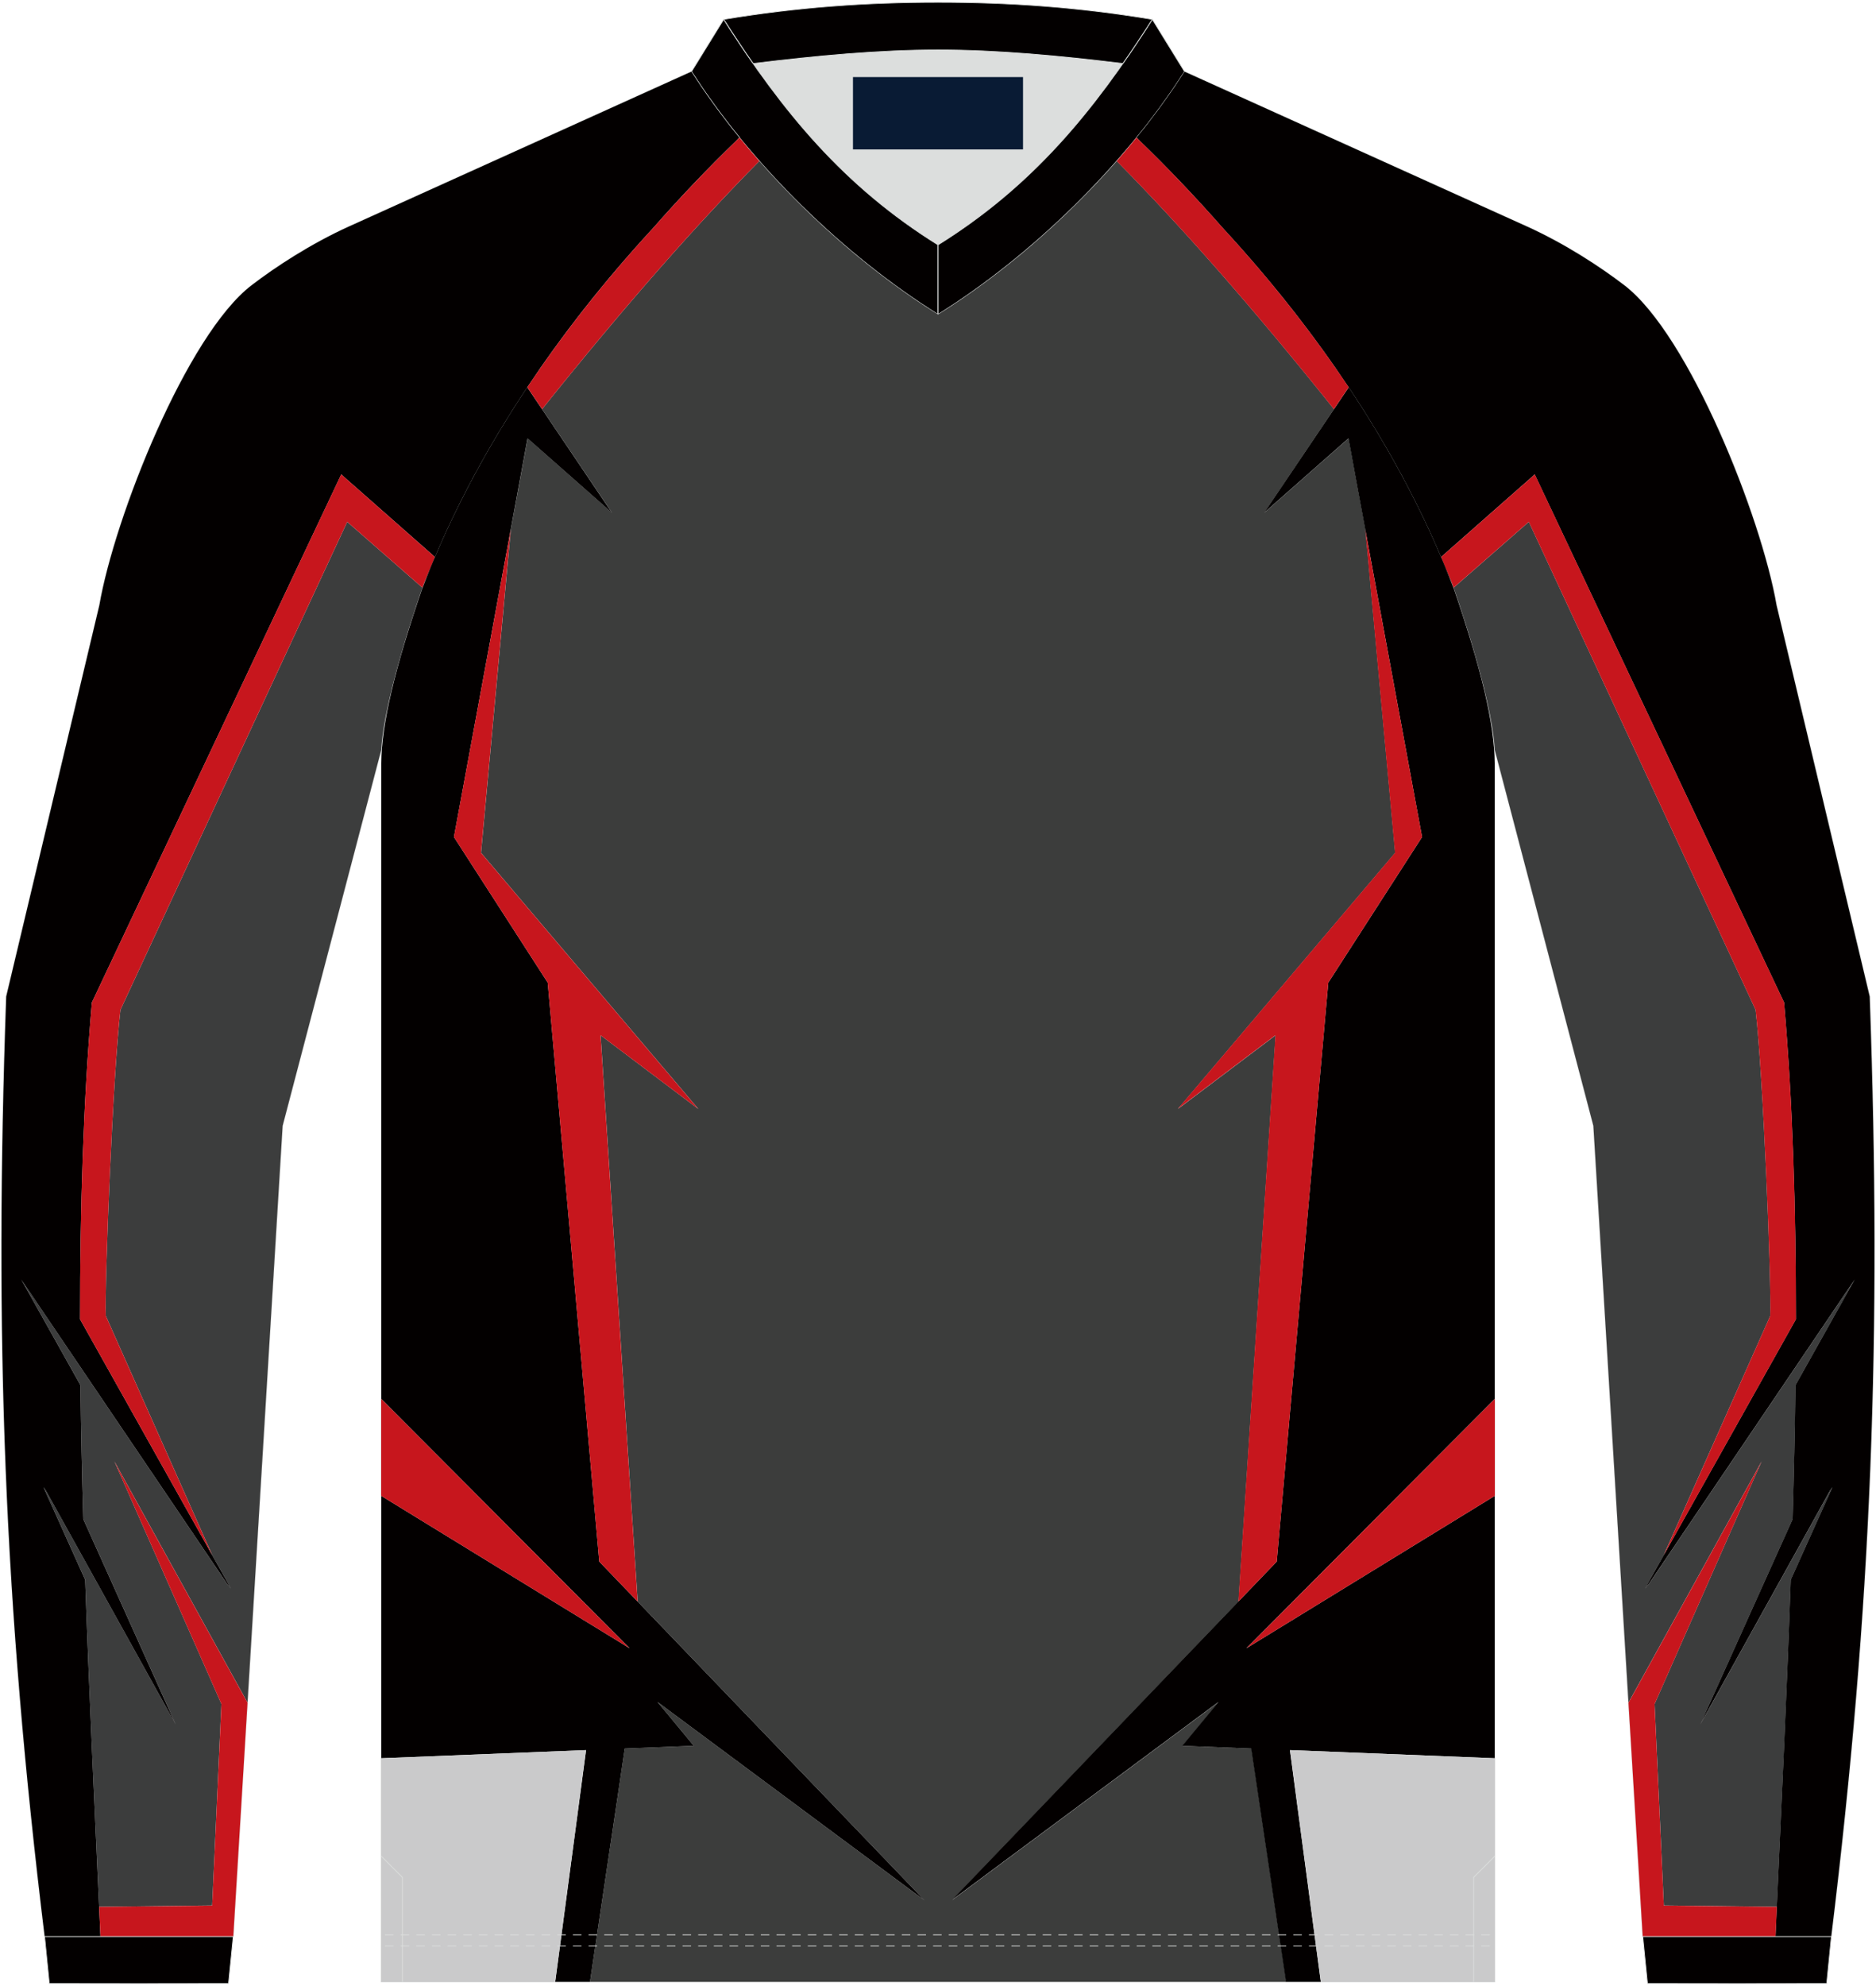
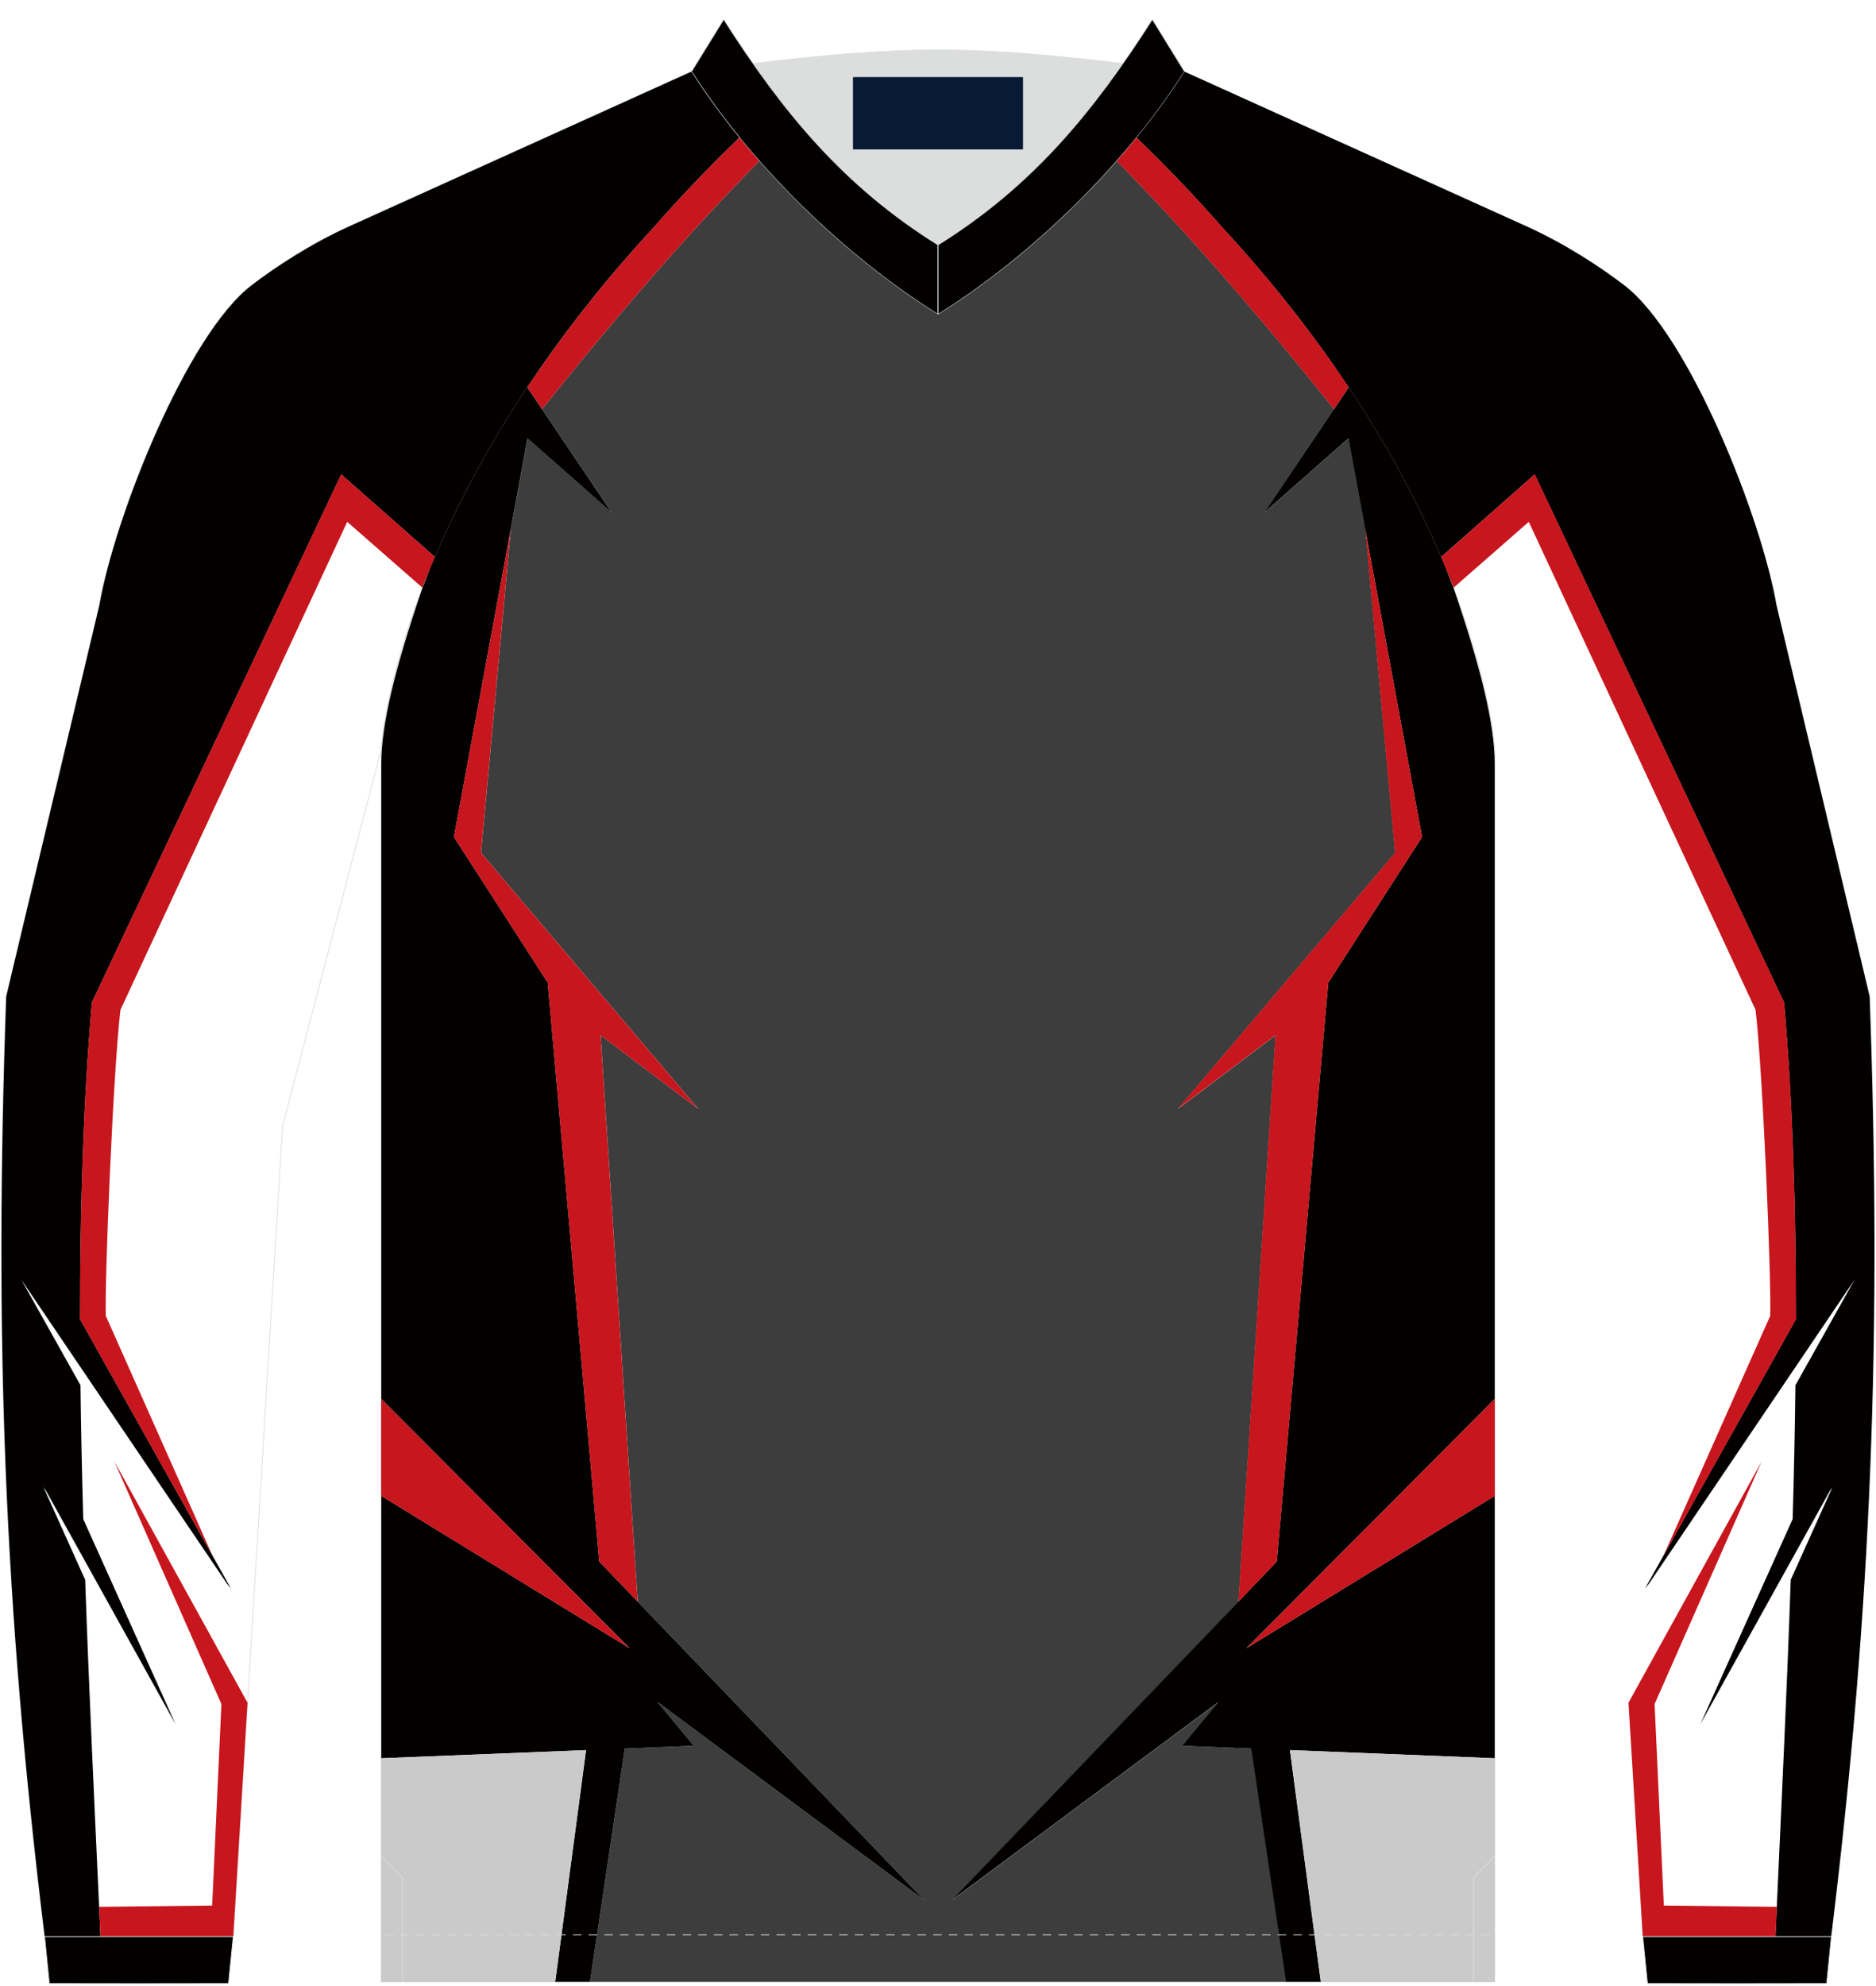
<svg xmlns="http://www.w3.org/2000/svg" version="1.1" id="图层_1" x="0px" y="0px" width="379.5px" height="401.5px" viewBox="0 0 379.5 401.5" enable-background="new 0 0 379.5 401.5" xml:space="preserve">
  <g>
    <path fill-rule="evenodd" clip-rule="evenodd" fill="none" stroke="#DCDEDD" stroke-width="0.157" stroke-miterlimit="22.926" d="   M302.39,400.68V151.61c0,0-2.63-49.68-56.66-107.29c-2.14-2.29-8.79-9.25-15.78-16.52c-11.34,13.92-25.73,26.78-40.2,35.78   c-14.47-9-28.86-21.86-40.2-35.78c-7.01,7.27-13.65,14.23-15.78,16.52C79.73,101.93,77.1,151.61,77.1,151.61v249.07h112.65H302.39z   " />
-     <path fill-rule="evenodd" clip-rule="evenodd" fill="none" stroke="#DCDEDD" stroke-width="0.157" stroke-miterlimit="22.926" d="   M229.94,27.79c7.01,7.27,13.65,14.23,15.78,16.52c54.03,57.61,56.66,107.29,56.66,107.29l19.95,76l9.98,163.91l38.15,0   c8.24-67.36,10.21-121.41,7.78-190.04l-18.84-79.09c-3.08-17.85-17.7-54.67-30.79-64.7c-4.93-3.78-12.04-8.41-19.64-11.86   l-69.34-31.34C236.75,18.96,233.5,23.43,229.94,27.79z" />
    <path fill-rule="evenodd" clip-rule="evenodd" fill="#DCDEDD" stroke="#DCDEDD" stroke-width="0.157" stroke-miterlimit="22.926" d="   M189.75,49.5c15.89-9.89,27.13-21.97,37.4-36.65c-12.71-1.56-25.43-2.75-37.4-2.75c-11.97,0-24.69,1.19-37.4,2.75   C162.63,27.53,173.86,39.61,189.75,49.5z" />
    <path fill-rule="evenodd" clip-rule="evenodd" fill="#030000" stroke="#DCDEDD" stroke-width="0.157" stroke-linejoin="bevel" stroke-miterlimit="22.926" d="   M146.4,3.91l-6.52,10.56c12,18.8,30.87,37.27,49.87,49.1l0-14.07C170.74,37.67,158.4,22.71,146.4,3.91z" />
    <path fill-rule="evenodd" clip-rule="evenodd" fill="#030000" stroke="#DCDEDD" stroke-width="0.157" stroke-linejoin="bevel" stroke-miterlimit="22.926" d="   M233.11,3.91l6.52,10.56c-12,18.8-30.87,37.27-49.87,49.1l0-14.07C208.76,37.67,221.1,22.71,233.11,3.91z" />
-     <path fill-rule="evenodd" clip-rule="evenodd" fill="#030000" stroke="#DCDEDD" stroke-width="0.157" stroke-linejoin="bevel" stroke-miterlimit="22.926" d="   M227.15,12.85c2.01-2.88,3.99-5.86,5.96-8.94c-15.11-2.5-28.9-3.45-43.35-3.45c-14.45,0-28.23,0.95-43.35,3.45   c1.97,3.08,3.94,6.06,5.96,8.94c12.7-1.56,25.43-2.75,37.4-2.75C201.72,10.1,214.45,11.29,227.15,12.85z" />
-     <path fill-rule="evenodd" clip-rule="evenodd" fill="#3C3D3D" d="M302.38,151.6l19.95,76l7.1,116.62l26.94-48.79l-21.66,49.06   l1.87,40.74l22.87,0.27c1.01-22.13,2.07-44.31,2.82-66.12l8.44-18.74l-0.55,0.81l-26.18,47.13l0,0l18.68-41.48   c0.26-9.11,0.46-18.14,0.56-27.06l11.98-21.36l0,0l-41.57,61.43l-0.85,1.05l9.43-16.81l0.05-0.09l-5.7,10.15l21.55-48.38   c0.26-6.89-1.45-48.82-2.96-61.86l-45.88-98.67l-15.21,13.31C294.03,118.77,301.79,140.47,302.38,151.6z" />
    <path fill-rule="evenodd" clip-rule="evenodd" fill="#030000" d="M272.83,78.29L272.83,78.29c8.36,12.54,14.32,24.07,18.62,34.18   l0.06,0.15l0.25-0.22l0,0l0.07-0.06l18.63-16.42l50.44,106.75c1.75,20.2,2.4,41.72,2.39,64.05l-21.05,37.55l-0.05,0.09l-9.43,16.81   l0.85-1.05l41.57-61.43l0,0l-11.98,21.36c-0.1,8.92-0.3,17.95-0.56,27.06l-18.68,41.48l0,0l26.18-47.13l0.55-0.81l-8.44,18.74   c-0.75,21.81-1.81,43.99-2.82,66.12l-0.02,0.35l-0.05,1.13l-0.05,1.13l-0.15,3.39h11.28c8.24-67.36,10.21-121.41,7.78-190.04   l-18.84-79.09c-3.08-17.85-17.7-54.67-30.79-64.7c-4.93-3.78-12.04-8.41-19.64-11.86l-69.34-31.34c-2.86,4.49-6.12,8.95-9.68,13.32   l0.71,0.74c5.61,5.43,11.2,11.29,16.77,17.61c10.25,11.11,18.59,21.92,25.38,32.1L272.83,78.29z" />
    <path fill-rule="evenodd" clip-rule="evenodd" fill="#C7161D" d="M358.1,266.03l-21.54,48.39l5.7-10.15l21.05-37.55   c0.02-22.33-0.64-43.85-2.39-64.05L310.48,95.91l-18.95,16.7c0.8,2.22,1.81,4.14,2.52,6.2l15.21-13.31l45.88,98.67   C356.65,217.21,358.35,259.14,358.1,266.03L358.1,266.03L358.1,266.03z M359.45,385.51l-0.27,6.01h-26.87l-2.88-47.28l26.94-48.79   l-21.66,49.06l1.87,40.74L359.45,385.51z" />
    <path fill-rule="evenodd" clip-rule="evenodd" fill="#3C3D3C" d="M269.86,82.72c-16.98-21.21-31.43-37.51-43.94-50.15   c-10.62,12.06-23.35,23.04-36.16,31.01c-12.8-7.96-25.54-18.94-36.16-31.01c-12.52,12.64-26.96,28.94-43.94,50.15l14.13,20.93   l-17.05-15.03l-3.41,18.43l-6.02,65.36l43.96,51.79l-19.77-14.9l7.5,114.49l57.98,60.37l-53.98-40.08l7.35,8.87l-13.96,0.56   l-7.04,47.16l70.43,0h70.43l-7.04-47.16l-13.96-0.56l7.35-8.87l-53.98,40.08l57.97-60.37l7.5-114.49l-19.77,14.9l43.96-51.79   l-6.02-65.36l-3.41-18.43l-17.05,15.03L269.86,82.72z" />
    <rect x="172.55" y="15.58" fill-rule="evenodd" clip-rule="evenodd" fill="#091B34" width="34.4" height="14.63" />
    <path fill-rule="evenodd" clip-rule="evenodd" fill="none" stroke="#DCDEDD" stroke-width="0.157" stroke-miterlimit="22.926" d="   M149.56,27.79c-7.01,7.27-13.65,14.23-15.78,16.52C79.75,101.92,77.12,151.6,77.12,151.6l-19.95,76l-9.98,163.91l-38.15,0   C0.8,324.15-1.16,270.1,1.26,201.47l18.84-79.09c3.08-17.85,17.7-54.67,30.79-64.7c4.93-3.78,12.04-8.41,19.64-11.86l69.34-31.34   C142.75,18.96,146,23.43,149.56,27.79z" />
-     <path fill-rule="evenodd" clip-rule="evenodd" fill="#3C3D3D" d="M77.12,151.6l-19.95,76l-7.1,116.62l-26.94-48.79l21.66,49.06   l-1.87,40.74l-22.87,0.27c-1.01-22.13-2.07-44.31-2.82-66.12l-8.44-18.74l0.55,0.81l26.18,47.13l0,0L16.84,307.1   c-0.26-9.11-0.46-18.14-0.56-27.06L4.3,258.68l0,0l41.57,61.43l0.85,1.05l-9.43-16.81l-0.05-0.09l5.7,10.15L21.4,266.03   c-0.26-6.89,1.45-48.82,2.96-61.86l45.88-98.67l15.21,13.31C85.47,118.77,77.71,140.47,77.12,151.6z" />
    <path fill-rule="evenodd" clip-rule="evenodd" fill="#030000" d="M106.67,78.29L106.67,78.29c-8.36,12.54-14.32,24.07-18.62,34.18   l-0.06,0.15l-0.25-0.22l0,0l-0.07-0.06L69.03,95.92L18.59,202.67c-1.75,20.2-2.4,41.72-2.39,64.05l21.05,37.55l0.05,0.09   l9.43,16.81l-0.85-1.05L4.3,258.69l0,0l11.98,21.36c0.1,8.92,0.3,17.95,0.56,27.06l18.68,41.48l0,0L9.34,301.46l-0.55-0.81   l8.44,18.74c0.75,21.81,1.81,43.99,2.82,66.12l0.02,0.35l0.05,1.13l0.05,1.13l0.15,3.39H9.04C0.8,324.15-1.16,270.1,1.26,201.47   l18.84-79.09c3.08-17.85,17.7-54.67,30.79-64.7c4.93-3.78,12.04-8.41,19.64-11.86l69.34-31.34c2.86,4.49,6.12,8.95,9.68,13.32   l-0.71,0.74c-5.61,5.43-11.2,11.29-16.77,17.61c-10.25,11.11-18.59,21.92-25.38,32.1L106.67,78.29z" />
    <path fill-rule="evenodd" clip-rule="evenodd" fill="#C7161D" d="M21.4,266.03l21.54,48.39l-5.7-10.15l-21.05-37.55   c-0.02-22.33,0.64-43.85,2.39-64.05L69.02,95.91l18.95,16.7c-0.8,2.22-1.81,4.14-2.52,6.2L70.24,105.5l-45.88,98.67   C22.85,217.21,21.15,259.14,21.4,266.03L21.4,266.03L21.4,266.03z M20.05,385.51l0.27,6.01h26.87l2.88-47.28l-26.94-48.79   l21.66,49.06l-1.87,40.74L20.05,385.51z" />
    <g>
      <path fill-rule="evenodd" clip-rule="evenodd" fill="#030000" d="M106.66,78.29l2.97,4.4l0.02,0.03l14.12,20.93l-17.05-15.03    l-14.89,80.6l18.97,29.44l10.43,117.05l7.77,8.09l0,0l57.98,60.36l-53.98-40.08l7.35,8.87l-13.96,0.56l-7.04,47.16l-7.03,0    l6.24-46.85l-41.43,1.65v-53.05l50.24,30.81l-50.24-50.4V154.78v-0.02c0-0.14,0-0.28,0-0.43c0.04-7.95,2.75-19.24,8.28-35.32    C89.77,107.52,96.46,93.6,106.66,78.29z" />
      <polygon fill-rule="evenodd" clip-rule="evenodd" fill="#CACACB" points="112.3,400.67 118.54,353.82 77.11,355.47 77.11,400.67     112.52,400.67 112.52,400.67   " />
      <polygon fill-rule="evenodd" clip-rule="evenodd" fill="#C7161D" points="77.11,282.82 127.35,333.22 77.11,302.41   " />
      <path fill-rule="evenodd" clip-rule="evenodd" fill="#C7161D" d="M153.6,32.57c-12.52,12.64-26.96,28.94-43.94,50.15l-2.99-4.43    l0,0l0,0l0,0l0.03-0.04c0.45-0.68,0.91-1.36,1.38-2.05l-0.03,0.05l0.03-0.05c6.53-9.58,14.44-19.68,24-30.05    c5.46-6.19,10.93-11.94,16.43-17.27l0.04-0.04l0.31-0.3l0.12-0.12c0.21-0.2,0.41-0.4,0.61-0.6C150.88,29.42,152.22,31,153.6,32.57    L153.6,32.57L153.6,32.57z M103.32,107.05l-6.02,65.36l43.96,51.79l-19.77-14.9l7.5,114.49l-7.77-8.09l-10.43-117.05l-18.97-29.44    L103.32,107.05z" />
    </g>
    <g>
      <path fill-rule="evenodd" clip-rule="evenodd" fill="#030000" d="M272.84,78.29l-2.97,4.4l-0.02,0.03l-14.12,20.93l17.05-15.03    l14.89,80.6l-18.97,29.44l-10.43,117.05l-7.77,8.09l0,0l-57.98,60.36l53.98-40.08l-7.35,8.87l13.96,0.56l7.04,47.16l7.03,0    l-6.24-46.85l41.43,1.65v-53.05l-50.24,30.81l50.24-50.4V154.78v-0.02c0-0.14,0-0.28,0-0.43c-0.04-7.95-2.75-19.24-8.28-35.32    C289.73,107.52,283.04,93.6,272.84,78.29z" />
      <polygon fill-rule="evenodd" clip-rule="evenodd" fill="#CACACB" points="267.2,400.67 260.96,353.82 302.39,355.47     302.39,400.67 266.98,400.67 266.98,400.67   " />
      <polygon fill-rule="evenodd" clip-rule="evenodd" fill="#C7161D" points="302.39,282.82 252.15,333.22 302.39,302.41   " />
      <path fill-rule="evenodd" clip-rule="evenodd" fill="#C7161D" d="M225.9,32.57c12.52,12.64,26.96,28.94,43.94,50.15l2.99-4.43l0,0    l0,0l0,0l-0.03-0.04c-0.45-0.68-0.91-1.36-1.38-2.05l0.03,0.05l-0.03-0.05c-6.53-9.58-14.44-19.68-24-30.05    c-5.46-6.19-10.93-11.94-16.43-17.27l-0.04-0.04l-0.31-0.3l-0.12-0.12c-0.21-0.2-0.41-0.4-0.61-0.6    C228.62,29.42,227.28,31,225.9,32.57L225.9,32.57L225.9,32.57z M276.18,107.05l6.02,65.36l-43.96,51.79l19.77-14.9l-7.5,114.49    l7.77-8.09l10.43-117.05l18.97-29.44L276.18,107.05z" />
    </g>
    <path fill-rule="evenodd" clip-rule="evenodd" fill="#030000" stroke="#DCDEDD" stroke-width="0.157" stroke-miterlimit="22.926" d="   M332.32,391.51l0.95,9.51c12.09,0.03,24.17,0.03,36.26,0l0.95-9.51C357.76,391.51,345.05,391.51,332.32,391.51z" />
    <polyline fill-rule="evenodd" clip-rule="evenodd" fill="none" stroke="#DCDEDD" stroke-width="0.157" stroke-miterlimit="22.926" points="   298.1,400.71 298.1,379.55 302.4,375.25  " />
    <polyline fill-rule="evenodd" clip-rule="evenodd" fill="none" stroke="#DCDEDD" stroke-width="0.157" stroke-miterlimit="22.926" points="   81.41,400.71 81.41,379.55 77.11,375.25  " />
    <g>
      <path fill-rule="evenodd" clip-rule="evenodd" fill="none" stroke="#DCDEDD" stroke-width="0.157" stroke-linejoin="bevel" stroke-miterlimit="22.926" stroke-dasharray="1.728,1.44" d="    M77.88,391.17c74.58,0,149.17,0,223.76,0" />
-       <path fill-rule="evenodd" clip-rule="evenodd" fill="none" stroke="#DCDEDD" stroke-width="0.157" stroke-linejoin="bevel" stroke-miterlimit="22.926" stroke-dasharray="1.728,1.44" d="    M77.88,393.43c74.58,0,149.17,0,223.76,0" />
    </g>
    <path fill-rule="evenodd" clip-rule="evenodd" fill="#030000" stroke="#DCDEDD" stroke-width="0.157" stroke-miterlimit="22.926" d="   M47.18,391.51l-0.95,9.51c-12.09,0.03-24.17,0.03-36.26,0l-0.95-9.51C21.74,391.51,34.45,391.51,47.18,391.51z" />
  </g>
</svg>